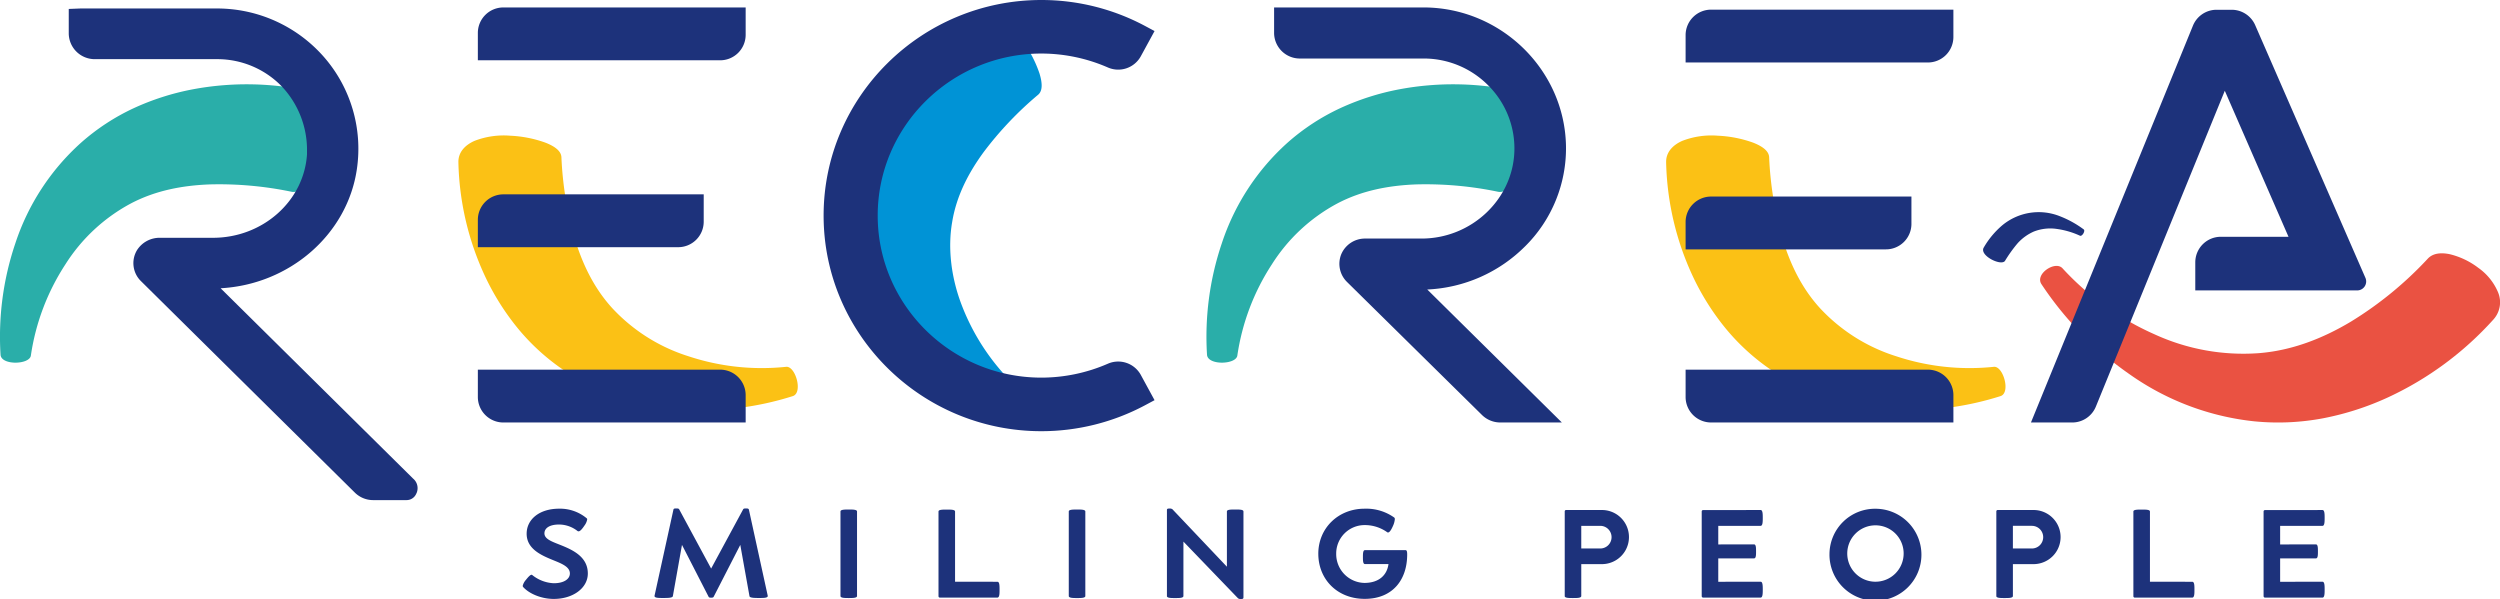
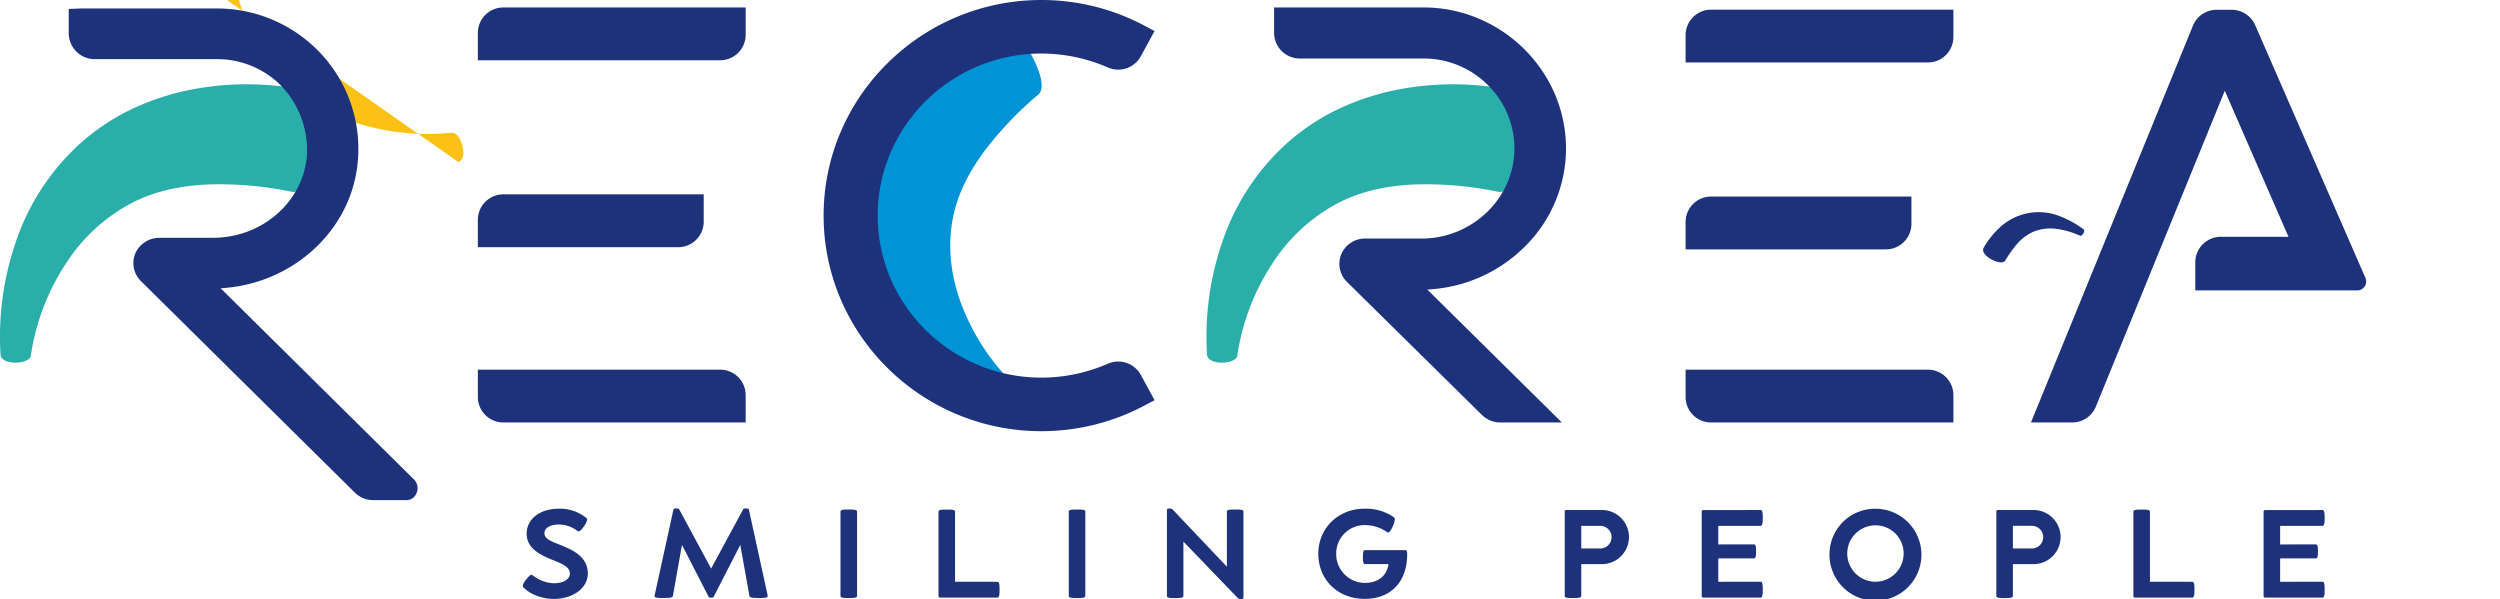
<svg xmlns="http://www.w3.org/2000/svg" width="793" height="190" viewBox="0 0 793 190">
  <defs>
    <clipPath id="clip-path">
      <rect id="Rectangle_3679" data-name="Rectangle 3679" width="793" height="190" transform="translate(0 0)" fill="none" />
    </clipPath>
  </defs>
  <g id="Groupe_87334" data-name="Groupe 87334" transform="translate(0 0)">
    <g id="Groupe_87332" data-name="Groupe 87332" transform="translate(0 0)" clip-path="url(#clip-path)">
-       <path id="Tracé_6611" data-name="Tracé 6611" d="M554.343,72.436A103.526,103.526,0,0,1,520.88,97.177a89.585,89.585,0,0,1-20.544,6.632,76.8,76.8,0,0,1-22.01.967,83.775,83.775,0,0,1-39.5-14.958,105.864,105.864,0,0,1-27.914-28.565c-2.095-3.216,4.409-7.537,6.7-5a87.714,87.714,0,0,0,29.113,20.9A67.619,67.619,0,0,0,479.7,83.179c10.664-.805,20.533-4.7,29.477-10.069a115.555,115.555,0,0,0,24.218-19.834c1.663-1.847,4.247-2.088,7.114-1.487A24.379,24.379,0,0,1,549.5,56.1a18.041,18.041,0,0,1,6.262,7.76,8.145,8.145,0,0,1-1.416,8.571" transform="translate(236.619 28.858)" fill="#ea5242" />
      <path id="Tracé_6612" data-name="Tracé 6612" d="M406,58.549a43.32,43.32,0,0,1,3.939-5.5,15.1,15.1,0,0,1,5.2-3.778,14.278,14.278,0,0,1,7.083-.85,25.951,25.951,0,0,1,7.548,2.181c.692.3,1.794-1.573,1.171-2.013a32.126,32.126,0,0,0-7.526-4.163,18.09,18.09,0,0,0-18.4,2.957,27.041,27.041,0,0,0-5.782,6.981c-1.487,2.52,5.612,6.008,6.769,4.187" transform="translate(230.002 24.171)" fill="#1d327b" />
-       <path id="Tracé_6613" data-name="Tracé 6613" d="M92.236,35.942a90.08,90.08,0,0,0,8.544,36.432,79.117,79.117,0,0,0,10.464,16.517,68.821,68.821,0,0,0,14.943,13.435,75.252,75.252,0,0,0,36.425,12.1,95.151,95.151,0,0,0,35.707-4.227c3.3-1.07.828-9.62-2.135-9.287a73.925,73.925,0,0,1-31.027-3.37,55.825,55.825,0,0,1-24.039-15.158c-5.99-6.527-9.657-14.357-12.1-22.552a109.582,109.582,0,0,1-4.1-25.353c-.055-2.025-2.13-3.52-5.114-4.686a37.907,37.907,0,0,0-11.122-2.188,25.655,25.655,0,0,0-11.271,1.612c-3.146,1.365-5.2,3.673-5.175,6.724" transform="translate(53.166 15.443)" fill="#fbc115" />
+       <path id="Tracé_6613" data-name="Tracé 6613" d="M92.236,35.942c3.3-1.07.828-9.62-2.135-9.287a73.925,73.925,0,0,1-31.027-3.37,55.825,55.825,0,0,1-24.039-15.158c-5.99-6.527-9.657-14.357-12.1-22.552a109.582,109.582,0,0,1-4.1-25.353c-.055-2.025-2.13-3.52-5.114-4.686a37.907,37.907,0,0,0-11.122-2.188,25.655,25.655,0,0,0-11.271,1.612c-3.146,1.365-5.2,3.673-5.175,6.724" transform="translate(53.166 15.443)" fill="#fbc115" />
      <path id="Tracé_6614" data-name="Tracé 6614" d="M206.844,3.958a88.679,88.679,0,0,0-23.292,28.384A75.016,75.016,0,0,0,177,50.4a64.379,64.379,0,0,0-1.2,19.712,69.922,69.922,0,0,0,13.683,34.856,91.762,91.762,0,0,0,25.722,23.628c2.875,1.755,7.9-5.617,5.8-7.6a70.344,70.344,0,0,1-16.846-25c-3.641-9.113-4.751-18.7-3.31-27.02,1.354-8.336,5.178-15.659,10.059-22.309A109.959,109.959,0,0,1,228.068,28.6c1.535-1.247,1.417-3.757.487-6.786a38.032,38.032,0,0,0-5.138-10,25.915,25.915,0,0,0-8.171-7.839c-2.99-1.64-6.041-1.858-8.4-.022" transform="translate(101.173 1.493)" fill="#0093d6" />
      <path id="Tracé_6615" data-name="Tracé 6615" d="M99.055,19.5a92.673,92.673,0,0,0-37.776-.794,80.591,80.591,0,0,0-18.755,5.959A69.189,69.189,0,0,0,25.685,35.684,73.9,73.9,0,0,0,4.847,67.637,92.384,92.384,0,0,0,.173,102.931c.232,3.428,9.213,3.168,9.619.245a71.977,71.977,0,0,1,10.956-28.93A55.542,55.542,0,0,1,41.523,54.929c7.868-4.137,16.439-5.719,25.065-6.039A112.747,112.747,0,0,1,92.42,51.212c2,.446,3.973-1.173,5.85-3.748a37.058,37.058,0,0,0,4.887-10.13,24.9,24.9,0,0,0,1.2-11.207c-.56-3.358-2.314-5.892-5.3-6.625" transform="translate(0 9.603)" fill="#2aaea9" />
-       <path id="Tracé_6616" data-name="Tracé 6616" d="M335.251,35.942A90.055,90.055,0,0,0,343.8,72.374a79.041,79.041,0,0,0,10.463,16.517A68.82,68.82,0,0,0,369.2,102.326a75.252,75.252,0,0,0,36.425,12.1,95.151,95.151,0,0,0,35.707-4.227c3.3-1.07.828-9.62-2.135-9.287a73.923,73.923,0,0,1-31.027-3.37,55.824,55.824,0,0,1-24.039-15.158c-5.991-6.527-9.657-14.357-12.1-22.552a109.49,109.49,0,0,1-4.1-25.353c-.055-2.025-2.13-3.52-5.114-4.686A37.907,37.907,0,0,0,351.7,27.606a25.644,25.644,0,0,0-11.27,1.612c-3.148,1.365-5.2,3.673-5.177,6.724" transform="translate(193.243 15.443)" fill="#fbc115" />
      <path id="Tracé_6617" data-name="Tracé 6617" d="M341.817,19.5a92.68,92.68,0,0,0-37.777-.794,80.6,80.6,0,0,0-18.753,5.959,69.19,69.19,0,0,0-16.841,11.018,73.9,73.9,0,0,0-20.837,31.952,92.385,92.385,0,0,0-4.674,35.295c.232,3.428,9.212,3.168,9.619.245a71.976,71.976,0,0,1,10.956-28.93,55.541,55.541,0,0,1,20.774-19.318c7.868-4.137,16.439-5.719,25.065-6.039a112.747,112.747,0,0,1,25.833,2.322c2,.446,3.973-1.173,5.85-3.748a37.059,37.059,0,0,0,4.887-10.13,24.9,24.9,0,0,0,1.2-11.207c-.56-3.358-2.314-5.892-5.3-6.625" transform="translate(139.93 9.603)" fill="#2aaea9" />
      <path id="Tracé_6618" data-name="Tracé 6618" d="M215.242,70.364a8.092,8.092,0,0,1-8.125,8.044H143.6V69.686a8.09,8.09,0,0,1,8.125-8.036h63.518Zm-63.518-68A8.09,8.09,0,0,0,143.6,10.4v8.723h76.83a8.087,8.087,0,0,0,8.12-8.038V2.364Zm68.7,114.89H143.6v8.723a8.09,8.09,0,0,0,8.125,8.038h76.825V125.3a8.09,8.09,0,0,0-8.12-8.044m-97.3,34.619L62.008,91.436C83.854,90.245,102.2,74.4,105.227,53.646a44.257,44.257,0,0,0-10.464-35.59A45.047,45.047,0,0,0,60.845,2.69H17.533l-3.7.148v7.735a8.233,8.233,0,0,0,8.276,8.191H60.845A28.474,28.474,0,0,1,81.33,27.33a29.329,29.329,0,0,1,8.079,20.641v.957c-.946,14.861-14.052,26.5-29.841,26.5H42.815a8.466,8.466,0,0,0-7.354,3.962,7.969,7.969,0,0,0,1.266,9.77l67.842,67.08a8.251,8.251,0,0,0,5.845,2.394h10.578a3.32,3.32,0,0,0,3.013-1.907l.2-.426a3.937,3.937,0,0,0-1.072-4.43M534.815,3.06A8.087,8.087,0,0,0,526.7,11.1V19.82H603.52a8.087,8.087,0,0,0,8.12-8.038V3.06Zm63.518,68V62.346H534.815a8.086,8.086,0,0,0-8.118,8.038V79.1h63.517a8.089,8.089,0,0,0,8.12-8.044m5.188,46.194H526.7v8.723a8.087,8.087,0,0,0,8.12,8.038h76.825V125.3a8.09,8.09,0,0,0-8.12-8.044M475.793,78.137a43.782,43.782,0,0,0,12.964-31.8c-.422-24.249-20.7-43.975-45.208-43.975H396.17v8.092a8.154,8.154,0,0,0,8.185,8.108h39.194a28.77,28.77,0,0,1,20.629,8.615,28.2,28.2,0,0,1,8.212,20.627c-.37,15.367-13.584,27.867-29.451,27.867H425.025a8.161,8.161,0,0,0-7.562,5,8.067,8.067,0,0,0,1.912,8.841l42.748,42.132a8.282,8.282,0,0,0,5.781,2.367h19.543L444.756,91.832a46.826,46.826,0,0,0,31.036-13.7M343.445,115.368a52.933,52.933,0,0,1-21.081,4.416c-28.634,0-51.932-23.06-51.932-51.4s23.3-51.4,51.932-51.4A52.873,52.873,0,0,1,343.436,21.4a8.178,8.178,0,0,0,10.437-3.52l4.378-8.031-3.121-1.67A69.718,69.718,0,0,0,322.364,0c-38.1,0-69.089,30.676-69.089,68.381s30.992,68.394,69.089,68.394a69.856,69.856,0,0,0,32.763-8.172l3.124-1.668-4.378-8.042a8.176,8.176,0,0,0-10.428-3.525M688.369,83.16v8.96h51.339a2.845,2.845,0,0,0,2.636-3.97l-34.985-80.2A8.138,8.138,0,0,0,699.891,3.1H695.17a8.078,8.078,0,0,0-7.538,5.032L636.243,134.015h13.051a8.1,8.1,0,0,0,7.537-5.031l40.9-100.195,20.21,46.319-21.428,0a8.1,8.1,0,0,0-8.141,8.056" transform="translate(7.974 0)" fill="#1d327b" />
      <path id="Tracé_6619" data-name="Tracé 6619" d="M105.279,128.226a.554.554,0,0,1-.1-.321,4.418,4.418,0,0,1,1.014-1.888c.65-.822,1.359-1.624,1.8-1.624a.366.366,0,0,1,.2.08,11.672,11.672,0,0,0,6.834,2.609c3.285,0,5.111-1.364,5.111-3.091,0-2.068-2.434-3.071-5.111-4.154-3.731-1.524-8.6-3.512-8.6-8.45,0-4.617,4.118-7.95,10.281-7.95a13.2,13.2,0,0,1,8.8,3.071.478.478,0,0,1,.121.342,4.551,4.551,0,0,1-.872,1.947c-.609.9-1.3,1.826-1.885,1.826a.6.6,0,0,1-.3-.1,9.542,9.542,0,0,0-5.861-2.066c-3.02,0-4.644,1.144-4.644,2.809,0,1.707,2.15,2.529,4.6,3.492,3.854,1.526,9.167,3.654,9.167,9.233,0,4.638-4.725,8.069-10.81,8.069-3.832,0-7.786-1.6-9.753-3.832M147,131.016c-.162.743,1.236.743,2.656.743s3.022,0,3.143-.562l2.9-16.278,8.435,16.439c.142.3.486.3.812.3.344,0,.648,0,.81-.3l8.435-16.439,2.921,16.278c.1.562,1.723.562,3.121.562,1.42,0,2.82,0,2.658-.743l-5.962-27.259c-.1-.381-.487-.4-.892-.4-.386,0-.791,0-.933.281l-10.158,18.787-10.141-18.787c-.162-.281-.547-.281-.952-.281s-.791,0-.872.4L147,131.016m58.972.119c0,.623,1.318.643,2.636.643,1.3,0,2.615-.02,2.615-.643V104.319c0-.6-1.3-.623-2.615-.623s-2.636.02-2.636.623v26.815m31.095.062a.431.431,0,0,0,.426.442h18.231c.709,0,.709-1.265.709-2.511,0-1.262,0-2.508-.689-2.508l-13.425-.02V104.341c0-.623-1.318-.623-2.615-.623-1.318,0-2.637,0-2.637.623V131.2m41.321-.062c0,.623,1.319.643,2.637.643,1.3,0,2.615-.02,2.615-.643V104.319c0-.6-1.3-.623-2.615-.623s-2.637.02-2.637.623v26.815m53.686.722a1.3,1.3,0,0,0,.952.223c.386,0,.772,0,.772-.484V104.319c0-.623-1.318-.623-2.637-.623-1.3,0-2.615,0-2.615.623v17.523l-17.278-18.225a1.359,1.359,0,0,0-.974-.222c-.385,0-.769,0-.769.462v27.3c0,.623,1.318.623,2.615.623,1.318,0,2.615,0,2.615-.643V113.873l17.318,17.984m25.469-14.128c0,8.088,6,14.31,14.722,14.31,8.842,0,13.466-6.023,13.466-14.07,0-.542-.021-1.384-.489-1.384h-12.9c-.63,0-.649,1.1-.649,2.206s.019,2.208.649,2.208h7.461c-.465,3.533-3.041,5.962-7.584,5.983a9.143,9.143,0,0,1-9-9.253,9.011,9.011,0,0,1,9.044-9.092,12.215,12.215,0,0,1,7.138,2.267.406.406,0,0,0,.263.081c.528,0,1.114-1.044,1.583-2.128a6.447,6.447,0,0,0,.568-2.088.647.647,0,0,0-.183-.521,15.315,15.315,0,0,0-9.41-2.81c-8.394,0-14.681,6.2-14.681,14.292m93.021-5.26a3.585,3.585,0,0,1-3.589,3.592h-6.02v-7.186h6.02a3.587,3.587,0,0,1,3.589,3.594M435.7,131.154c0,.623,1.318.623,2.636.623,1.3,0,2.618,0,2.618-.643V121.018h6.791a8.584,8.584,0,0,0,0-17.161H436.132a.427.427,0,0,0-.427.423v26.875m43.452.022a.462.462,0,0,0,.426.46h18.252c.668,0,.689-1.284.689-2.529,0-1.264-.021-2.508-.689-2.508l-13.426.02v-7.426h11.358c.627,0,.627-1.1.627-2.23,0-1.1,0-2.208-.648-2.208l-11.338.02v-5.9h13.426c.668,0,.689-1.264.689-2.528,0-1.245-.021-2.49-.689-2.49l-18.252.022a.43.43,0,0,0-.426.44v26.857m64.053-13.429a8.943,8.943,0,1,1-8.943-9.033,8.917,8.917,0,0,1,8.943,9.033m-23.522,0a14.583,14.583,0,1,0,14.579-14.292,14.445,14.445,0,0,0-14.579,14.292m67.787-5.279a3.584,3.584,0,0,1-3.588,3.592h-6.022v-7.186h6.022a3.587,3.587,0,0,1,3.588,3.594m-14.864,18.686c0,.623,1.318.623,2.636.623,1.3,0,2.619,0,2.619-.643V121.018h6.791a8.584,8.584,0,0,0,0-17.161H573.038a.427.427,0,0,0-.427.423v26.875m43.473.042a.431.431,0,0,0,.427.442h18.23c.711,0,.711-1.265.711-2.511,0-1.262,0-2.508-.691-2.508l-13.423-.02V104.341c0-.623-1.321-.623-2.619-.623-1.318,0-2.636,0-2.636.623V131.2m41.3-.02a.462.462,0,0,0,.426.46h18.252c.668,0,.69-1.284.69-2.529,0-1.264-.022-2.508-.69-2.508l-13.426.02v-7.426h11.358c.627,0,.627-1.1.627-2.23,0-1.1,0-2.208-.648-2.208l-11.338.02v-5.9h13.426c.668,0,.69-1.264.69-2.528,0-1.245-.022-2.49-.69-2.49l-18.252.022a.43.43,0,0,0-.426.44v26.857" transform="translate(60.626 57.92)" fill="#1d327b" />
    </g>
  </g>
</svg>